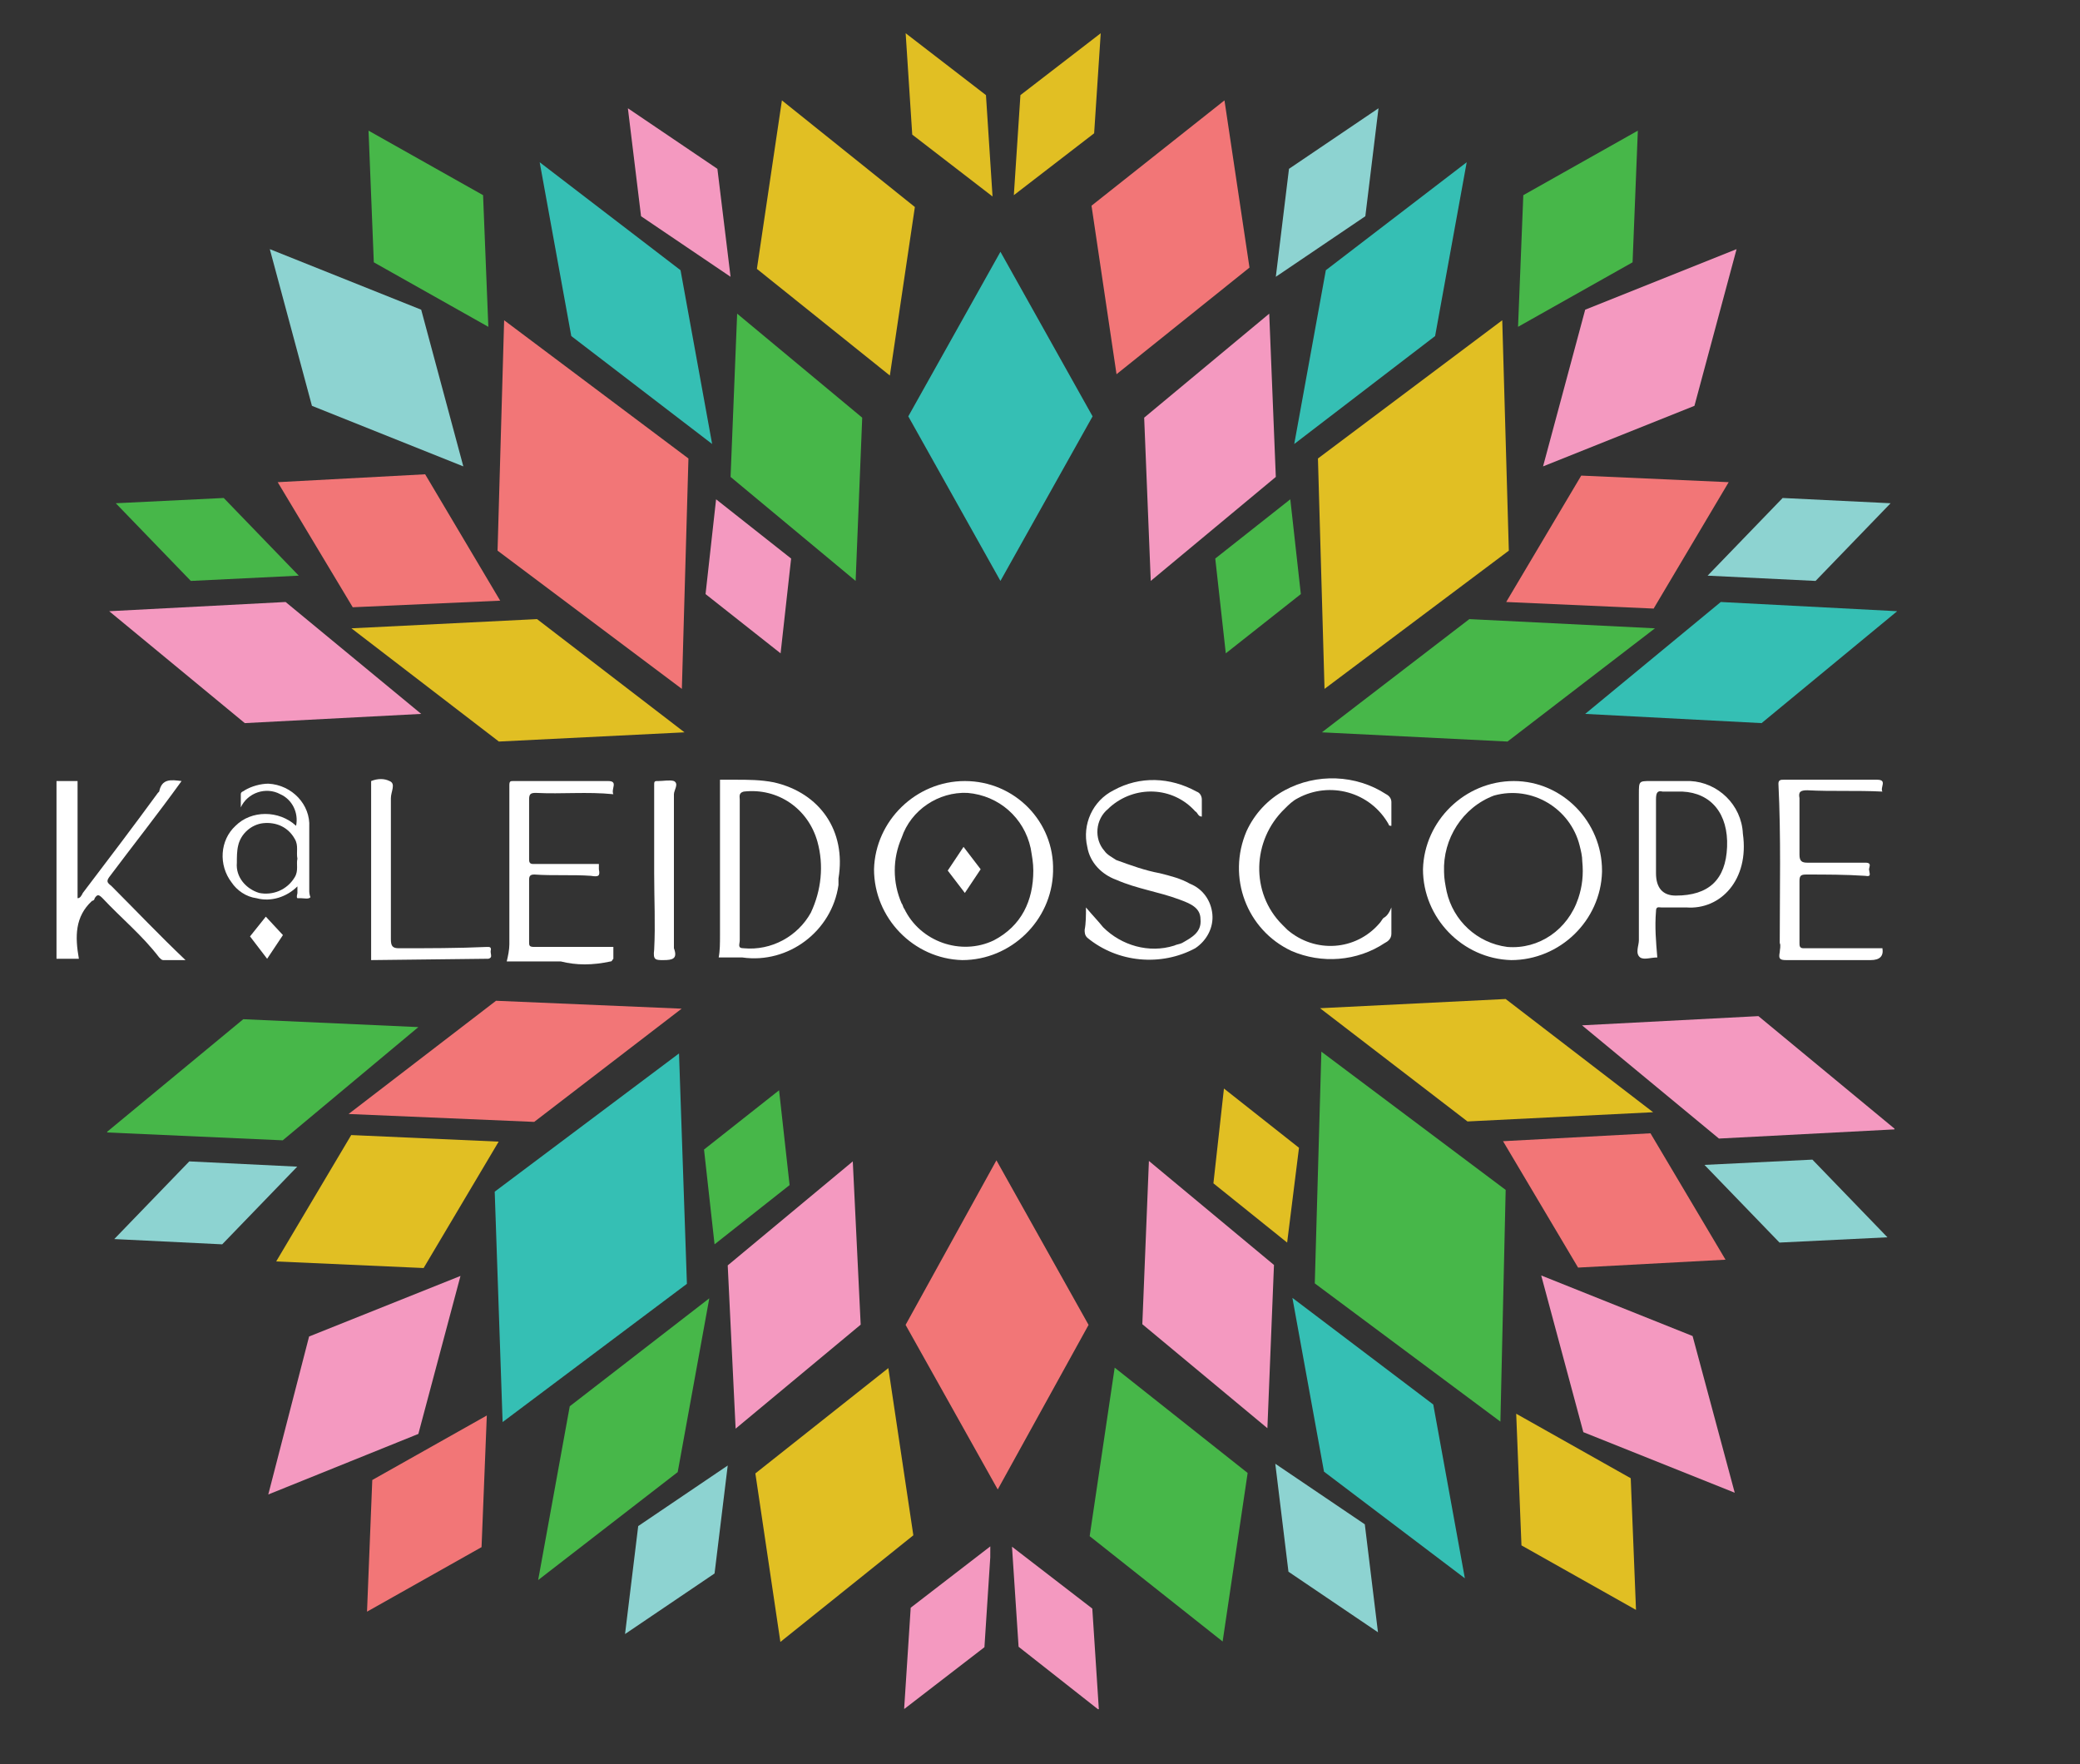
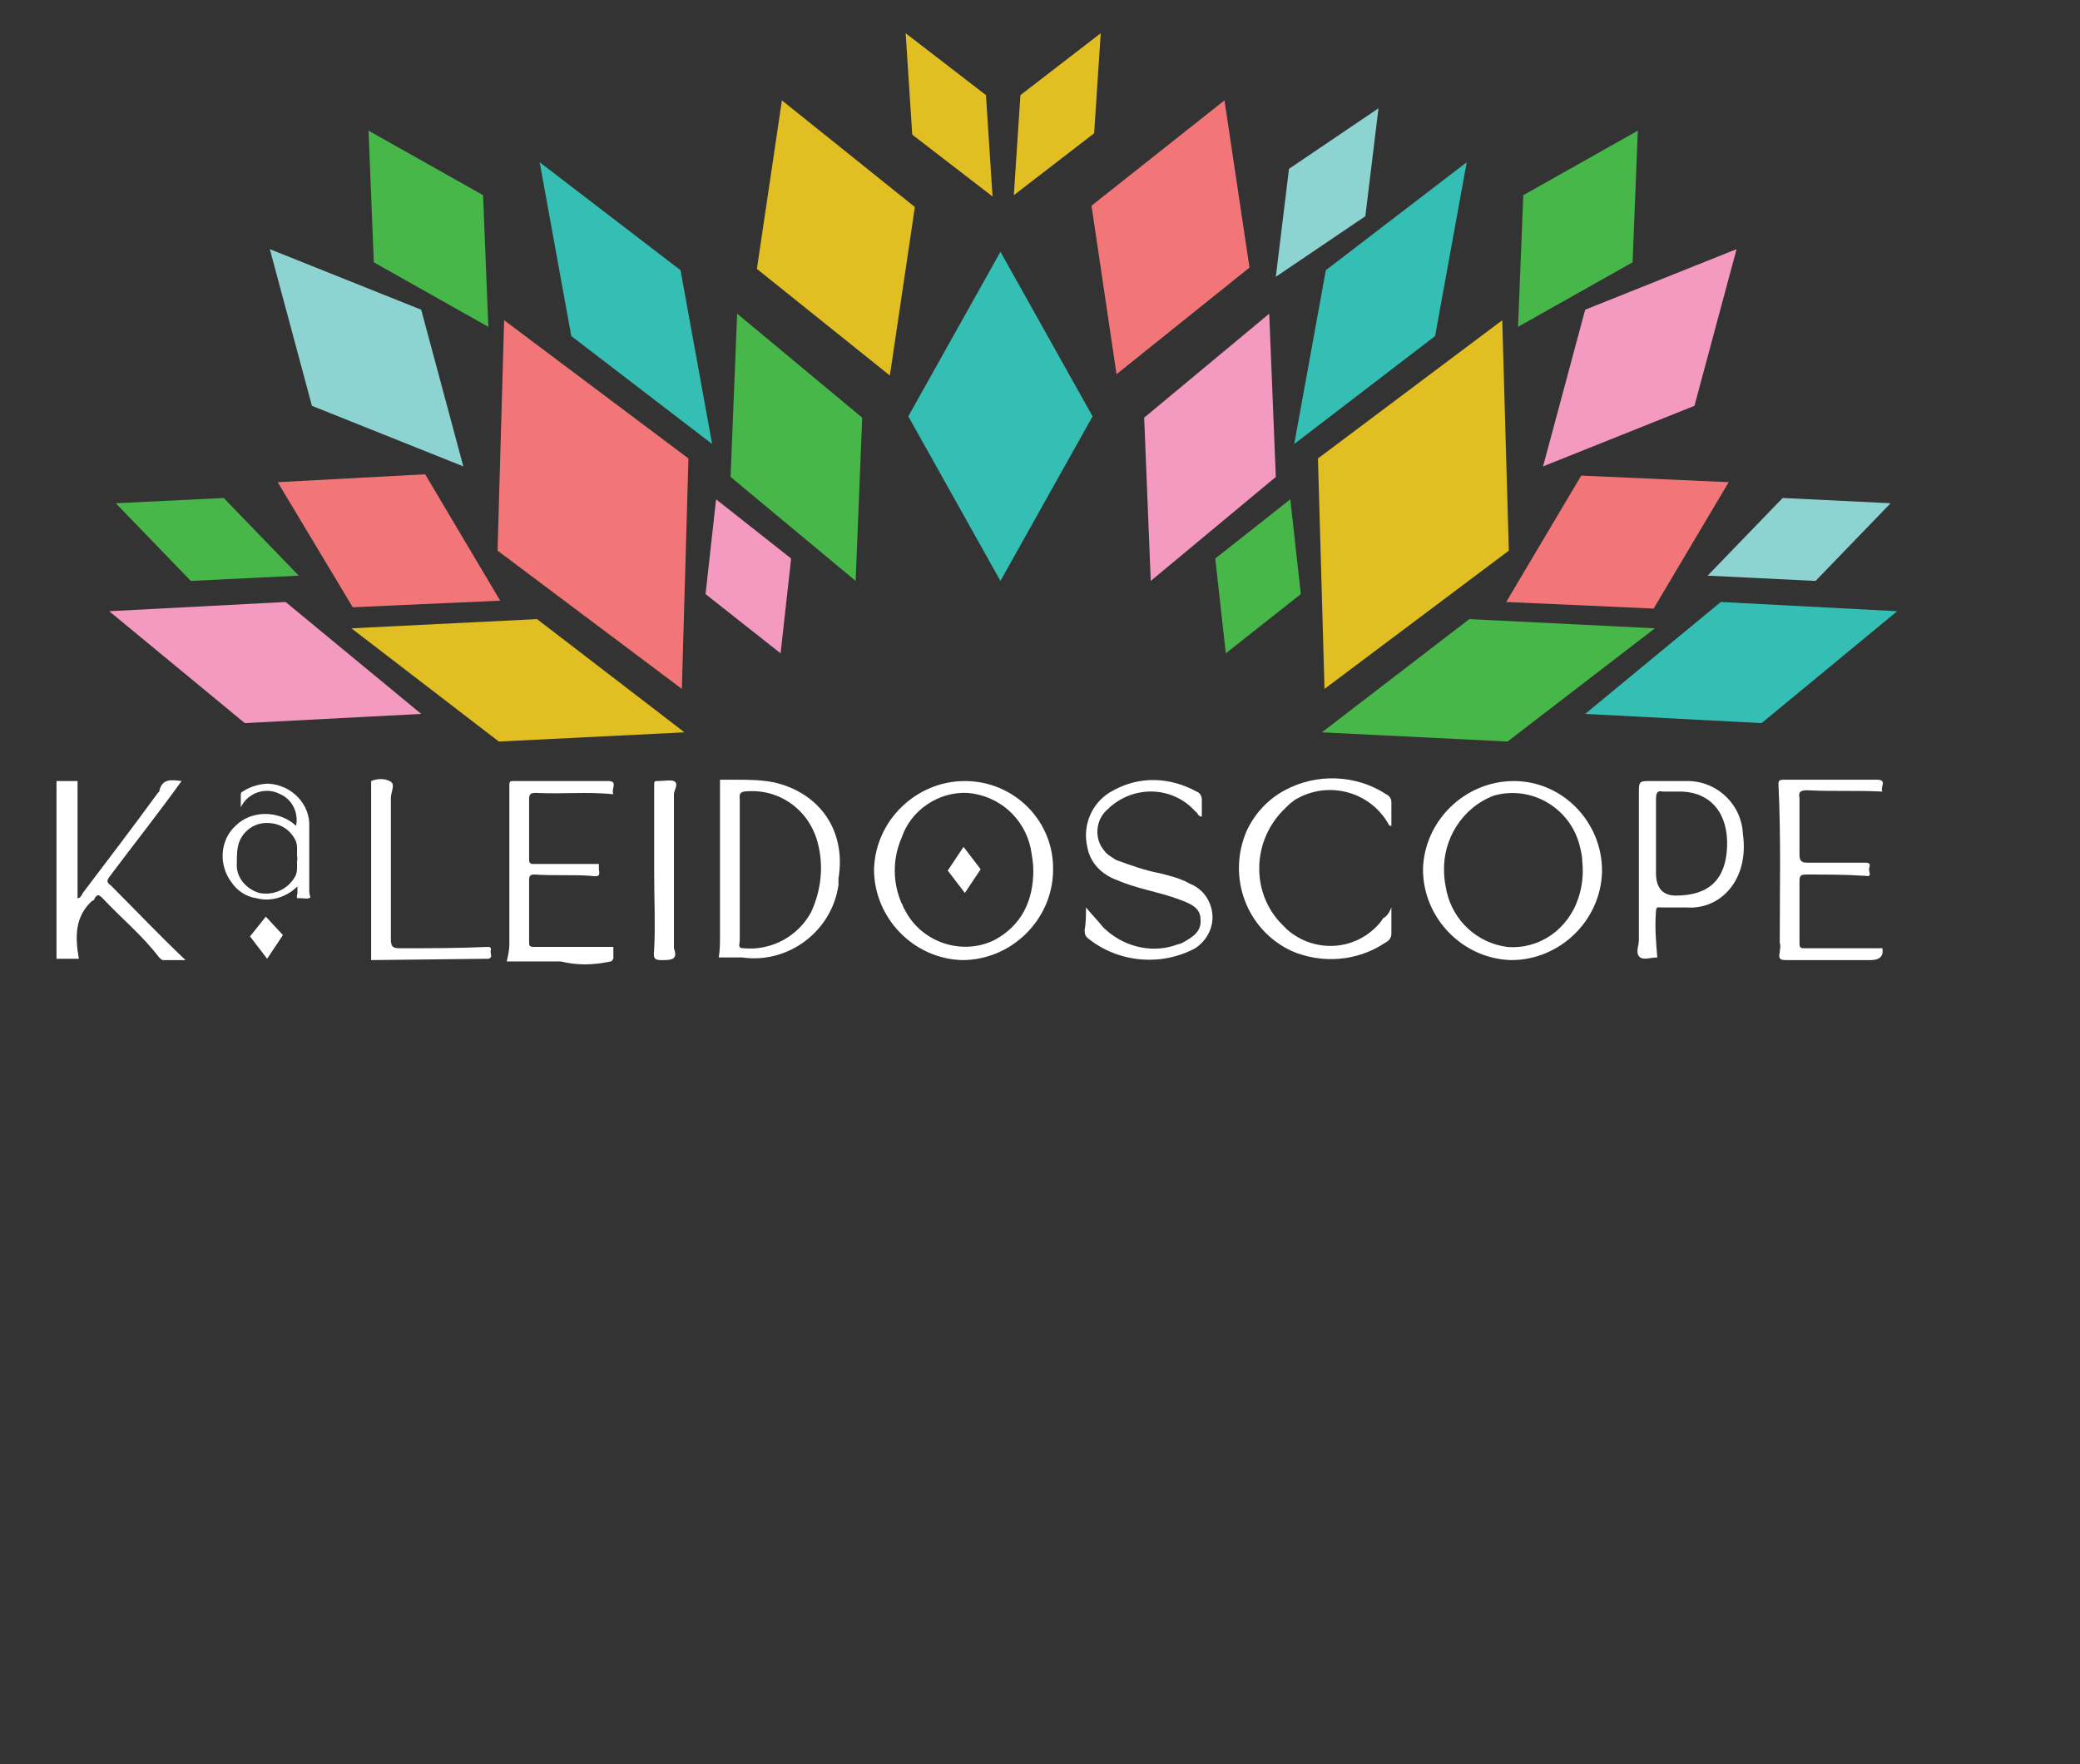
<svg xmlns="http://www.w3.org/2000/svg" xmlns:xlink="http://www.w3.org/1999/xlink" version="1.1" id="Component_49_2" x="0px" y="0px" width="158px" height="134px" viewBox="0 0 158 134" style="enable-background:new 0 0 158 134;" xml:space="preserve">
  <rect x="0" y="0" width="158" height="134" fill="#333333" stroke="none" />
  <style type="text/css">
	.st0{fill:#FFFFFF;}
	.st1{clip-path:url(#SVGID_00000163036465357273525790000004937785505806098355_);}
	.st2{fill:#35BFB4;}
	.st3{clip-path:url(#SVGID_00000173134093555929570660000012110772745387147681_);}
	.st4{fill:#E1BF23;}
	.st5{fill:#F27677;}
	.st6{fill:#47B749;}
	.st7{fill:#F499C0;}
	.st8{fill:#8DD3D1;}
	.st9{clip-path:url(#SVGID_00000112599186518932663890000000337356001281050539_);}
	.st10{clip-path:url(#SVGID_00000007397402235028374990000005193308665456252818_);}
	.st11{clip-path:url(#SVGID_00000051347215637730917500000009825379411925171086_);}
</style>
  <g>
    <g id="Mask_Group_3566" transform="translate(-362 -22)">
      <g id="Kaleidoscope_logo-3" transform="translate(366.292 24.524)">
        <path id="Path_54439-3" class="st0" d="M19.2,65.2c0-1.6,0-3.3,0-4.9c0.1-1.7-1.3-3.2-3.1-3.3c-0.6,0-1.3,0.2-1.8,0.5     c-0.1,0.1-0.3,0.1-0.3,0.3c0,0.3,0,0.6,0,1c0.5-1.1,1.9-1.6,3-1c0.9,0.4,1.4,1.4,1.2,2.4c-1.3-1.2-3.4-1.2-4.6,0     c-1.2,1.1-1.3,3-0.3,4.3c0.4,0.6,1.1,1.1,1.9,1.2c1.1,0.3,2.3-0.1,3.1-0.9c0,0.2,0,0.4,0,0.5s-0.1,0.3,0,0.4c0.1,0,0.2,0,0.3,0     c0.2,0,0.6,0.1,0.7-0.1C19.3,65.7,19.2,65.4,19.2,65.2L19.2,65.2z M18.1,64.1c-0.6,1-1.7,1.4-2.7,1.2c-1-0.3-1.8-1.2-1.7-2.3     c0-0.4,0-0.9,0.1-1.3c0.2-0.9,1-1.6,1.9-1.7c1-0.1,1.9,0.3,2.4,1.2c0.3,0.5,0.1,1,0.2,1.5C18.2,63.1,18.4,63.6,18.1,64.1     L18.1,64.1z" />
        <path id="Path_54440-3" class="st0" d="M9.5,56.8c-1.8,2.5-3.7,4.9-5.5,7.3c-0.3,0.4,0,0.5,0.2,0.7c1.8,1.8,3.6,3.7,5.6,5.6H8.1     c-0.1,0-0.2-0.1-0.3-0.2c-1.3-1.7-2.9-3-4.3-4.5c-0.3-0.3-0.4-0.3-0.6,0c0,0.1-0.1,0.2-0.2,0.2c-1.3,1.2-1.3,2.7-1,4.4H0V56.8     h1.6v8.9c0.2,0,0.3-0.2,0.4-0.4c1.9-2.5,3.8-5,5.7-7.6c0,0,0.1-0.1,0.1-0.1C8,56.6,8.7,56.7,9.5,56.8L9.5,56.8z" />
        <path id="Path_54441-3" class="st0" d="M78.2,66.4c0.5,0.6,0.9,1,1.3,1.5c1.4,1.4,3.5,2,5.4,1.4c0.2-0.1,0.4-0.1,0.6-0.2     c0.7-0.4,1.5-0.8,1.4-1.8c0-0.9-0.8-1.2-1.6-1.5c-1.6-0.6-3.2-0.8-4.8-1.5c-1.1-0.4-2-1.3-2.2-2.5c-0.4-1.7,0.4-3.5,2-4.3     c2-1.1,4.3-1,6.3,0.1c0.3,0.1,0.4,0.4,0.4,0.6c0,0.4,0,0.9,0,1.3c-0.3,0-0.3-0.3-0.5-0.4c-1.7-1.9-4.6-2-6.5-0.3c0,0,0,0-0.1,0.1     c-1,0.8-1.1,2.3-0.3,3.2c0.2,0.3,0.6,0.5,0.9,0.7c1.1,0.4,2.2,0.8,3.3,1c0.8,0.2,1.6,0.4,2.3,0.8c1,0.4,1.6,1.3,1.7,2.3     c0.1,1-0.4,2-1.3,2.6c-2.6,1.4-5.9,1.1-8.2-0.8c-0.2-0.2-0.2-0.4-0.2-0.6C78.2,67.6,78.2,67,78.2,66.4L78.2,66.4z" />
        <path id="Path_54442-3" class="st0" d="M54.5,56.9c-1-0.2-2-0.2-2.9-0.2c-0.4,0-0.8,0-1.2,0c0,0.4,0,0.7,0,1.1     c0,3.6,0,7.1,0,10.7c0,0.6,0,1.2-0.1,1.7h1.8c3.5,0.5,6.8-2,7.3-5.5c0-0.2,0-0.3,0-0.5C60,60.6,58,57.7,54.5,56.9z M57.3,66.8     c-1,1.8-3,2.9-5.1,2.7c-0.5,0-0.3-0.3-0.3-0.6c0-1.8,0-3.6,0-5.4c0-1.8,0-3.5,0-5.3c0-0.2-0.1-0.5,0.3-0.6     c2.6-0.3,4.9,1.3,5.6,3.8C58.3,63.2,58.1,65.1,57.3,66.8L57.3,66.8z" />
        <path id="Path_54443-3" class="st0" d="M138.7,69.5c0.1,0.6-0.2,0.9-0.9,0.9c-2.1,0-4.3,0-6.4,0c-0.5,0-0.6-0.1-0.5-0.6     c0-0.2,0.1-0.5,0-0.7c0-4,0.1-8.1-0.1-12.1c0-0.3,0.2-0.3,0.4-0.3c2.4,0,4.7,0,7.1,0c0.8,0,0.2,0.6,0.4,0.9c-2-0.1-3.8,0-5.7-0.1     c-0.5,0-0.7,0.1-0.6,0.6c0,1.4,0,2.9,0,4.3c0,0.5,0.2,0.6,0.6,0.6c1.5,0,2.9,0,4.4,0c0.6,0,0.2,0.4,0.3,0.6     c0,0.2,0.2,0.5-0.3,0.4c-1.5-0.1-3-0.1-4.5-0.1c-0.4,0-0.5,0.1-0.5,0.5c0,1.5,0,3.1,0,4.7c0,0.2,0,0.4,0.3,0.4     C134.8,69.5,136.7,69.5,138.7,69.5z" />
        <path id="Path_54444-3" class="st0" d="M38.3,70.5h-4.1c0.1-0.4,0.2-0.9,0.2-1.3c0-4,0-8.1,0-12.1c0-0.3,0.1-0.3,0.3-0.3     c2.4,0,4.8,0,7.2,0c0.8,0,0.2,0.6,0.4,1c-2-0.2-3.9,0-5.9-0.1c-0.4,0-0.5,0.1-0.5,0.5c0,1.5,0,3,0,4.5c0,0.2,0,0.4,0.3,0.4     c1.6,0,3.3,0,5,0c0,0.1,0,0.3,0,0.4c0.1,0.5,0,0.6-0.6,0.5c-1.4-0.1-2.9,0-4.3-0.1c-0.3,0-0.4,0.1-0.4,0.4c0,1.6,0,3.1,0,4.7     c0,0.3,0,0.4,0.4,0.4c2,0,3.9,0,6,0c0,0.3,0,0.6,0,0.9c-0.1,0.1-0.1,0.2-0.2,0.2C40.7,70.8,39.5,70.8,38.3,70.5z" />
        <path id="Path_54445-3" class="st0" d="M101.4,66.4c0,0.8,0,1.4,0,2c0,0.4-0.3,0.6-0.5,0.7c-2.1,1.4-4.8,1.6-7.1,0.6     c-3.4-1.6-4.9-5.6-3.4-9.1c0.6-1.3,1.6-2.4,2.9-3.1c2.4-1.3,5.4-1.2,7.7,0.3c0.2,0.1,0.4,0.3,0.4,0.6c0,0.4,0,0.9,0,1.3     c0,0.2,0,0.3,0,0.5c-0.1,0-0.2,0-0.2-0.1c-1.4-2.5-4.5-3.3-6.9-2c-0.4,0.2-0.7,0.5-1,0.8c-2.5,2.4-2.6,6.4-0.2,8.8     c0.1,0.1,0.3,0.3,0.4,0.4c2.1,1.8,5.2,1.6,7-0.5c0.1-0.1,0.2-0.3,0.3-0.4C101,67.1,101.2,66.9,101.4,66.4L101.4,66.4z" />
        <path id="Path_54446-3" class="st0" d="M23.9,70.4V56.8c0.5-0.2,1-0.2,1.4,0c0.5,0.2,0.1,0.8,0.1,1.3c0,3.6,0,7.1,0,10.7     c0,0.5,0.1,0.7,0.6,0.7c2.2,0,4.5,0,6.7-0.1c0.2,0,0.3,0,0.3,0.2c-0.1,0.3,0.2,0.6-0.2,0.7c-0.1,0-0.1,0-0.2,0L23.9,70.4z" />
        <path id="Path_54447-3" class="st0" d="M45.4,63.8c0-2.2,0-4.5,0-6.7c0-0.2,0-0.3,0.2-0.3h0.1c0.4,0,0.9-0.1,1.2,0     c0.4,0.2,0,0.7,0,1c0,3.8,0,7.5,0,11.3c0,0.1,0,0.2,0,0.4c0.3,0.8-0.1,0.9-0.8,0.9c-0.6,0-0.8,0-0.7-0.8     C45.5,67.7,45.4,65.8,45.4,63.8L45.4,63.8L45.4,63.8z" />
        <path id="Path_54448-3" class="st0" d="M110.7,56.8c-3.7,0-6.8,3-6.9,6.7c0,3.7,3,6.8,6.7,6.9c3.7,0,6.8-3,6.9-6.7c0,0,0,0,0-0.1     C117.4,59.9,114.4,56.8,110.7,56.8C110.7,56.8,110.7,56.8,110.7,56.8z M110.2,69.4c-2.3-0.3-4.1-2-4.6-4.2     c-0.1-0.5-0.2-1-0.2-1.5c-0.1-2.5,1.4-4.9,3.8-5.8c2.9-0.8,5.8,1,6.5,3.8c0.1,0.4,0.2,0.8,0.2,1.2c0.1,1,0,1.9-0.3,2.8     C114.8,68.1,112.6,69.6,110.2,69.4L110.2,69.4z" />
        <path id="Path_54449-3" class="st0" d="M69,56.8c-3.7,0-6.8,3-6.9,6.7c0,3.7,3,6.8,6.7,6.9c3.7,0,6.8-3,6.9-6.7c0,0,0,0,0-0.1     C75.8,59.9,72.8,56.8,69,56.8C69.1,56.8,69,56.8,69,56.8z M71.2,68.9c-2.5,1.2-5.6,0.1-6.8-2.4c-0.1-0.1-0.1-0.3-0.2-0.4     c-0.7-1.6-0.7-3.4,0-5c0.7-2.1,2.8-3.5,5-3.4c2.4,0.2,4.3,1.9,4.8,4.2c0.1,0.6,0.2,1.1,0.2,1.7C74.2,65.9,73.3,67.8,71.2,68.9     L71.2,68.9z" />
        <path id="Path_54450-3" class="st0" d="M128.1,60.8c-0.1-2.2-1.9-3.9-4-4c-1,0-2,0-3,0c-0.9,0-0.9,0-0.9,1c0,3.7,0,7.4,0,11.1     c0,0.4-0.3,1,0.1,1.3c0.3,0.2,0.8,0,1.3,0c-0.1-1.2-0.2-2.3-0.1-3.5c0-0.4,0.2-0.3,0.4-0.3c0.6,0,1.3,0,1.9,0     C126.4,66.6,128.6,64.3,128.1,60.8L128.1,60.8z M126.9,61.8c-0.1,2.5-1.4,3.7-3.9,3.7c-1,0-1.5-0.6-1.5-1.7c0-1.9,0-3.7,0-5.6     c0-0.5,0.1-0.7,0.5-0.6c0.5,0,1,0,1.5,0C125.7,57.7,127,59.3,126.9,61.8L126.9,61.8z" />
        <path id="Path_54451-3" class="st0" d="M16,70.3l-1.3-1.7l1.2-1.5l1.3,1.4L16,70.3z" />
        <path id="Path_54452-3" class="st0" d="M69,65.3l-1.3-1.7l1.2-1.8l1.3,1.7L69,65.3z" />
        <g id="Group_3569-3" transform="translate(3.798)">
          <g id="b-3" transform="translate(0.205)">
            <g>
              <defs>
                <rect id="SVGID_1_" x="0" y="0" width="135.8" height="53.9" />
              </defs>
              <clipPath id="SVGID_00000013160876884848613870000016745644601902747540_">
                <use xlink:href="#SVGID_1_" style="overflow:visible;" />
              </clipPath>
              <g id="Group_3564-3" style="clip-path:url(#SVGID_00000013160876884848613870000016745644601902747540_);">
                <path id="Path_54453-3" class="st2" d="M67.7,16.6l-7,12.5l7,12.5l7-12.5L67.7,16.6z" />
                <g id="Group_3563-3">
                  <g id="d-3" transform="translate(68.718)">
                    <g>
                      <defs>
                        <rect id="SVGID_00000096019500032706481390000007112776440627748008_" x="0" y="0" width="67.1" height="53.9" />
                      </defs>
                      <clipPath id="SVGID_00000100378277553091204680000009288406432278401418_">
                        <use xlink:href="#SVGID_00000096019500032706481390000007112776440627748008_" style="overflow:visible;" />
                      </clipPath>
                      <g id="Group_3561-3" style="clip-path:url(#SVGID_00000100378277553091204680000009288406432278401418_);">
                        <path id="Path_54454-3" class="st4" d="M0.5,4.7L0,12.3l6.1-4.7L6.6,0" />
                        <path id="Path_54455-3" class="st5" d="M54.3,34.1l-11.2-0.5l-5.7,9.6l11.2,0.5L54.3,34.1z" />
                        <path id="Path_54456-3" class="st6" d="M48.7,45.2l-14.1-0.7l-11.2,8.6l14.1,0.7L48.7,45.2z" />
                        <path id="Path_54457-3" class="st7" d="M19.4,21.3l-9.5,7.9l0.5,12.4l9.5-7.9L19.4,21.3z" />
                        <path id="Path_54458-3" class="st4" d="M37.1,21.8l-14,10.5l0.5,17.5l14-10.5L37.1,21.8z" />
                        <path id="Path_54459-3" class="st2" d="M67.1,43.9l-13.4-0.7l-10.3,8.5l13.4,0.7L67.1,43.9z" />
                        <path id="Path_54460-3" class="st2" d="M34.4,9.8L23.7,18l-2.4,13.2L32,23L34.4,9.8z" />
                        <path id="Path_54461-3" class="st7" d="M54.9,16.4L43.4,21l-3.2,11.9l11.5-4.6L54.9,16.4z" />
                        <path id="Path_54462-3" class="st8" d="M66.6,35.7l-8.2-0.4l-5.7,5.9l8.2,0.4L66.6,35.7z" />
                        <path id="Path_54463-3" class="st5" d="M16,5.1L5.9,13.1l1.9,12.8l10.1-8.1L16,5.1z" />
                        <path id="Path_54464-3" class="st6" d="M21,35.4l-5.7,4.5l0.8,7.2l5.7-4.5L21,35.4z" />
                        <path id="Path_54465-3" class="st8" d="M27.7,5.7l-6.8,4.6l-1,8.2l6.8-4.6L27.7,5.7z" />
                        <path id="Path_54466-3" class="st6" d="M47.4,7.4l-8.7,4.9l-0.4,10l8.7-4.9L47.4,7.4z" />
                      </g>
                    </g>
                  </g>
                  <g id="f-3">
                    <g>
                      <defs>
                        <rect id="SVGID_00000152256060164746631370000011502847631798240416_" x="0" y="0" width="67.1" height="53.9" />
                      </defs>
                      <clipPath id="SVGID_00000052088905821612377080000016868466567778285451_">
                        <use xlink:href="#SVGID_00000152256060164746631370000011502847631798240416_" style="overflow:visible;" />
                      </clipPath>
                      <g id="Group_3562-3" style="clip-path:url(#SVGID_00000052088905821612377080000016868466567778285451_);">
                        <path id="Path_54468-3" class="st4" d="M66.6,4.7l0.5,7.7L61,7.7L60.5,0" />
                        <path id="Path_54469-3" class="st5" d="M12.8,34.1L24,33.5l5.7,9.6l-11.2,0.5L12.8,34.1z" />
                        <path id="Path_54470-3" class="st4" d="M18.4,45.2l14.1-0.7l11.2,8.6l-14.1,0.7L18.4,45.2z" />
                        <path id="Path_54471-3" class="st6" d="M47.7,21.3l9.5,7.9l-0.5,12.4l-9.5-7.9L47.7,21.3z" />
                        <path id="Path_54472-3" class="st5" d="M30,21.8l14,10.5l-0.5,17.5l-14-10.5L30,21.8z" />
                        <path id="Path_54473-3" class="st7" d="M0,43.9l13.4-0.7l10.3,8.5l-13.4,0.7L0,43.9z" />
                        <path id="Path_54474-3" class="st2" d="M32.7,9.8L43.4,18l2.4,13.2L35.1,23L32.7,9.8z" />
                        <path id="Path_54475-3" class="st8" d="M12.2,16.4L23.7,21l3.2,11.9l-11.5-4.6L12.2,16.4z" />
                        <path id="Path_54476-3" class="st6" d="M0.5,35.7l8.2-0.4l5.7,5.9l-8.2,0.4L0.5,35.7z" />
                        <path id="Path_54477-3" class="st4" d="M51.1,5.1l10.1,8.1l-1.9,12.8l-10.1-8.1L51.1,5.1z" />
                        <path id="Path_54478-3" class="st7" d="M46.1,35.4l5.7,4.5L51,47.1l-5.7-4.5L46.1,35.4z" />
-                         <path id="Path_54479-3" class="st7" d="M39.4,5.7l6.8,4.6l1,8.2l-6.8-4.6L39.4,5.7z" />
                        <path id="Path_54480-3" class="st6" d="M19.7,7.4l8.7,4.9l0.4,10l-8.7-4.9L19.7,7.4z" />
                      </g>
                    </g>
                  </g>
                </g>
              </g>
            </g>
          </g>
          <g id="h-3" transform="translate(0 73.308)">
            <g>
              <defs>
-                 <polygon id="SVGID_00000049933014535284400740000015715494873321832832_" points="0.1,54.1 0.1,54.1 135.9,53.9 135.8,0          0,0.2        " />
-               </defs>
+                 </defs>
              <clipPath id="SVGID_00000124127807754179113010000000820089688808155287_">
                <use xlink:href="#SVGID_00000049933014535284400740000015715494873321832832_" style="overflow:visible;" />
              </clipPath>
              <g id="Group_3568-3" style="clip-path:url(#SVGID_00000124127807754179113010000000820089688808155287_);">
                <path id="Path_54483-3" class="st5" d="M67.7,37.3l-7-12.5l6.9-12.5l7,12.5L67.7,37.3z" />
                <g id="Group_3567-3" transform="translate(-0.111 0.047)">
                  <g id="j-3" transform="translate(68.894)">
                    <g id="Group_3565-3">
                      <path id="Path_54484-3" class="st7" d="M0.5,49.2L0,41.6l6.1,4.7l0.5,7.7" />
                      <path id="Path_54485-3" class="st5" d="M54.2,19.8l-11.2,0.6l-5.7-9.6l11.2-0.6L54.2,19.8z" />
                      <path id="Path_54486-3" class="st4" d="M48.7,8.6L34.6,9.3L23.4,0.7L37.5,0L48.7,8.6z" />
                      <path id="Path_54487-3" class="st7" d="M19.4,32.6l-9.5-7.9l0.5-12.4l9.5,7.9L19.4,32.6z" />
                      <path id="Path_54488-3" class="st6" d="M37.1,32.1L23,21.6L23.5,4l14,10.5L37.1,32.1z" />
                      <path id="Path_54489-3" class="st7" d="M67.1,9.9l-13.4,0.7L43.3,2l13.4-0.7L67.1,9.9z" />
                      <path id="Path_54490-3" class="st2" d="M34.4,44l-10.7-8.1l-2.4-13.2L32,30.8L34.4,44z" />
                      <path id="Path_54491-3" class="st7" d="M54.9,37.5l-11.5-4.6l-3.2-11.9l11.5,4.6L54.9,37.5z" />
                      <path id="Path_54492-3" class="st8" d="M66.5,18.1l-8.2,0.4l-5.7-5.9l8.2-0.4L66.5,18.1z" />
                      <path id="Path_54493-3" class="st6" d="M16,48.8l-10.1-8L7.8,28l10.1,8L16,48.8z" />
                      <path id="Path_54494-3" class="st4" d="M20.9,18.5L15.3,14l0.8-7.2l5.7,4.5L20.9,18.5z" />
                      <path id="Path_54495-3" class="st8" d="M27.8,48.1l-6.8-4.6l-1-8.2l6.8,4.6L27.8,48.1z" />
                      <path id="Path_54496-3" class="st4" d="M47.4,46.4l-8.7-4.9l-0.4-10l8.7,4.9L47.4,46.4z" />
                    </g>
                  </g>
                  <g id="l-3" transform="translate(0 0.034)">
                    <g>
                      <defs>
                        <polygon id="SVGID_00000180368987496860456420000007709743750212412596_" points="67.2,53.9 67.2,53.9 0,53.7 0.2,0              67.4,0.2            " />
                      </defs>
                      <clipPath id="SVGID_00000075137588630545134330000014866994710830042277_">
                        <use xlink:href="#SVGID_00000180368987496860456420000007709743750212412596_" style="overflow:visible;" />
                      </clipPath>
                      <g id="Group_3566-3" style="clip-path:url(#SVGID_00000075137588630545134330000014866994710830042277_);">
                        <path id="Path_54497-3" class="st7" d="M66.8,49.2l0.5-7.7l-6.1,4.7l-0.5,7.7" />
                        <path id="Path_54498-3" class="st4" d="M13,19.9l11.2,0.5l5.7-9.6l-11.2-0.5L13,19.9z" />
                        <path id="Path_54499-3" class="st5" d="M18.5,8.7l14.1,0.6l11.2-8.6L29.7,0.1L18.5,8.7z" />
                        <path id="Path_54500-3" class="st7" d="M47.9,32.6l9.5-7.9l-0.6-12.4l-9.5,7.9L47.9,32.6z" />
                        <path id="Path_54501-3" class="st2" d="M30.2,32.1l14-10.5L43.6,4.1l-14,10.5L30.2,32.1z" />
                        <path id="Path_54502-3" class="st6" d="M0.1,10.1l13.4,0.6l10.3-8.6L10.5,1.5L0.1,10.1z" />
                        <path id="Path_54503-3" class="st6" d="M32.9,44.1l10.6-8.2l2.4-13.2l-10.6,8.2L32.9,44.1z" />
                        <path id="Path_54504-3" class="st7" d="M12.4,37.6L23.8,33L27,21l-11.5,4.6L12.4,37.6z" />
                        <path id="Path_54505-3" class="st8" d="M0.7,18.2l8.2,0.4l5.7-5.9l-8.2-0.4L0.7,18.2z" />
                        <path id="Path_54506-3" class="st4" d="M51.3,48.8l10.1-8.1L59.5,28L49.4,36L51.3,48.8z" />
                        <path id="Path_54507-3" class="st6" d="M46.3,18.6l5.7-4.5l-0.8-7.2l-5.7,4.5L46.3,18.6z" />
                        <path id="Path_54508-3" class="st8" d="M39.5,48.2l6.8-4.6l1-8.2L40.5,40L39.5,48.2z" />
                        <path id="Path_54509-3" class="st5" d="M19.9,46.5l8.7-4.9l0.4-10l-8.7,4.9L19.9,46.5z" />
                      </g>
                    </g>
                  </g>
                </g>
              </g>
            </g>
          </g>
        </g>
      </g>
    </g>
  </g>
</svg>